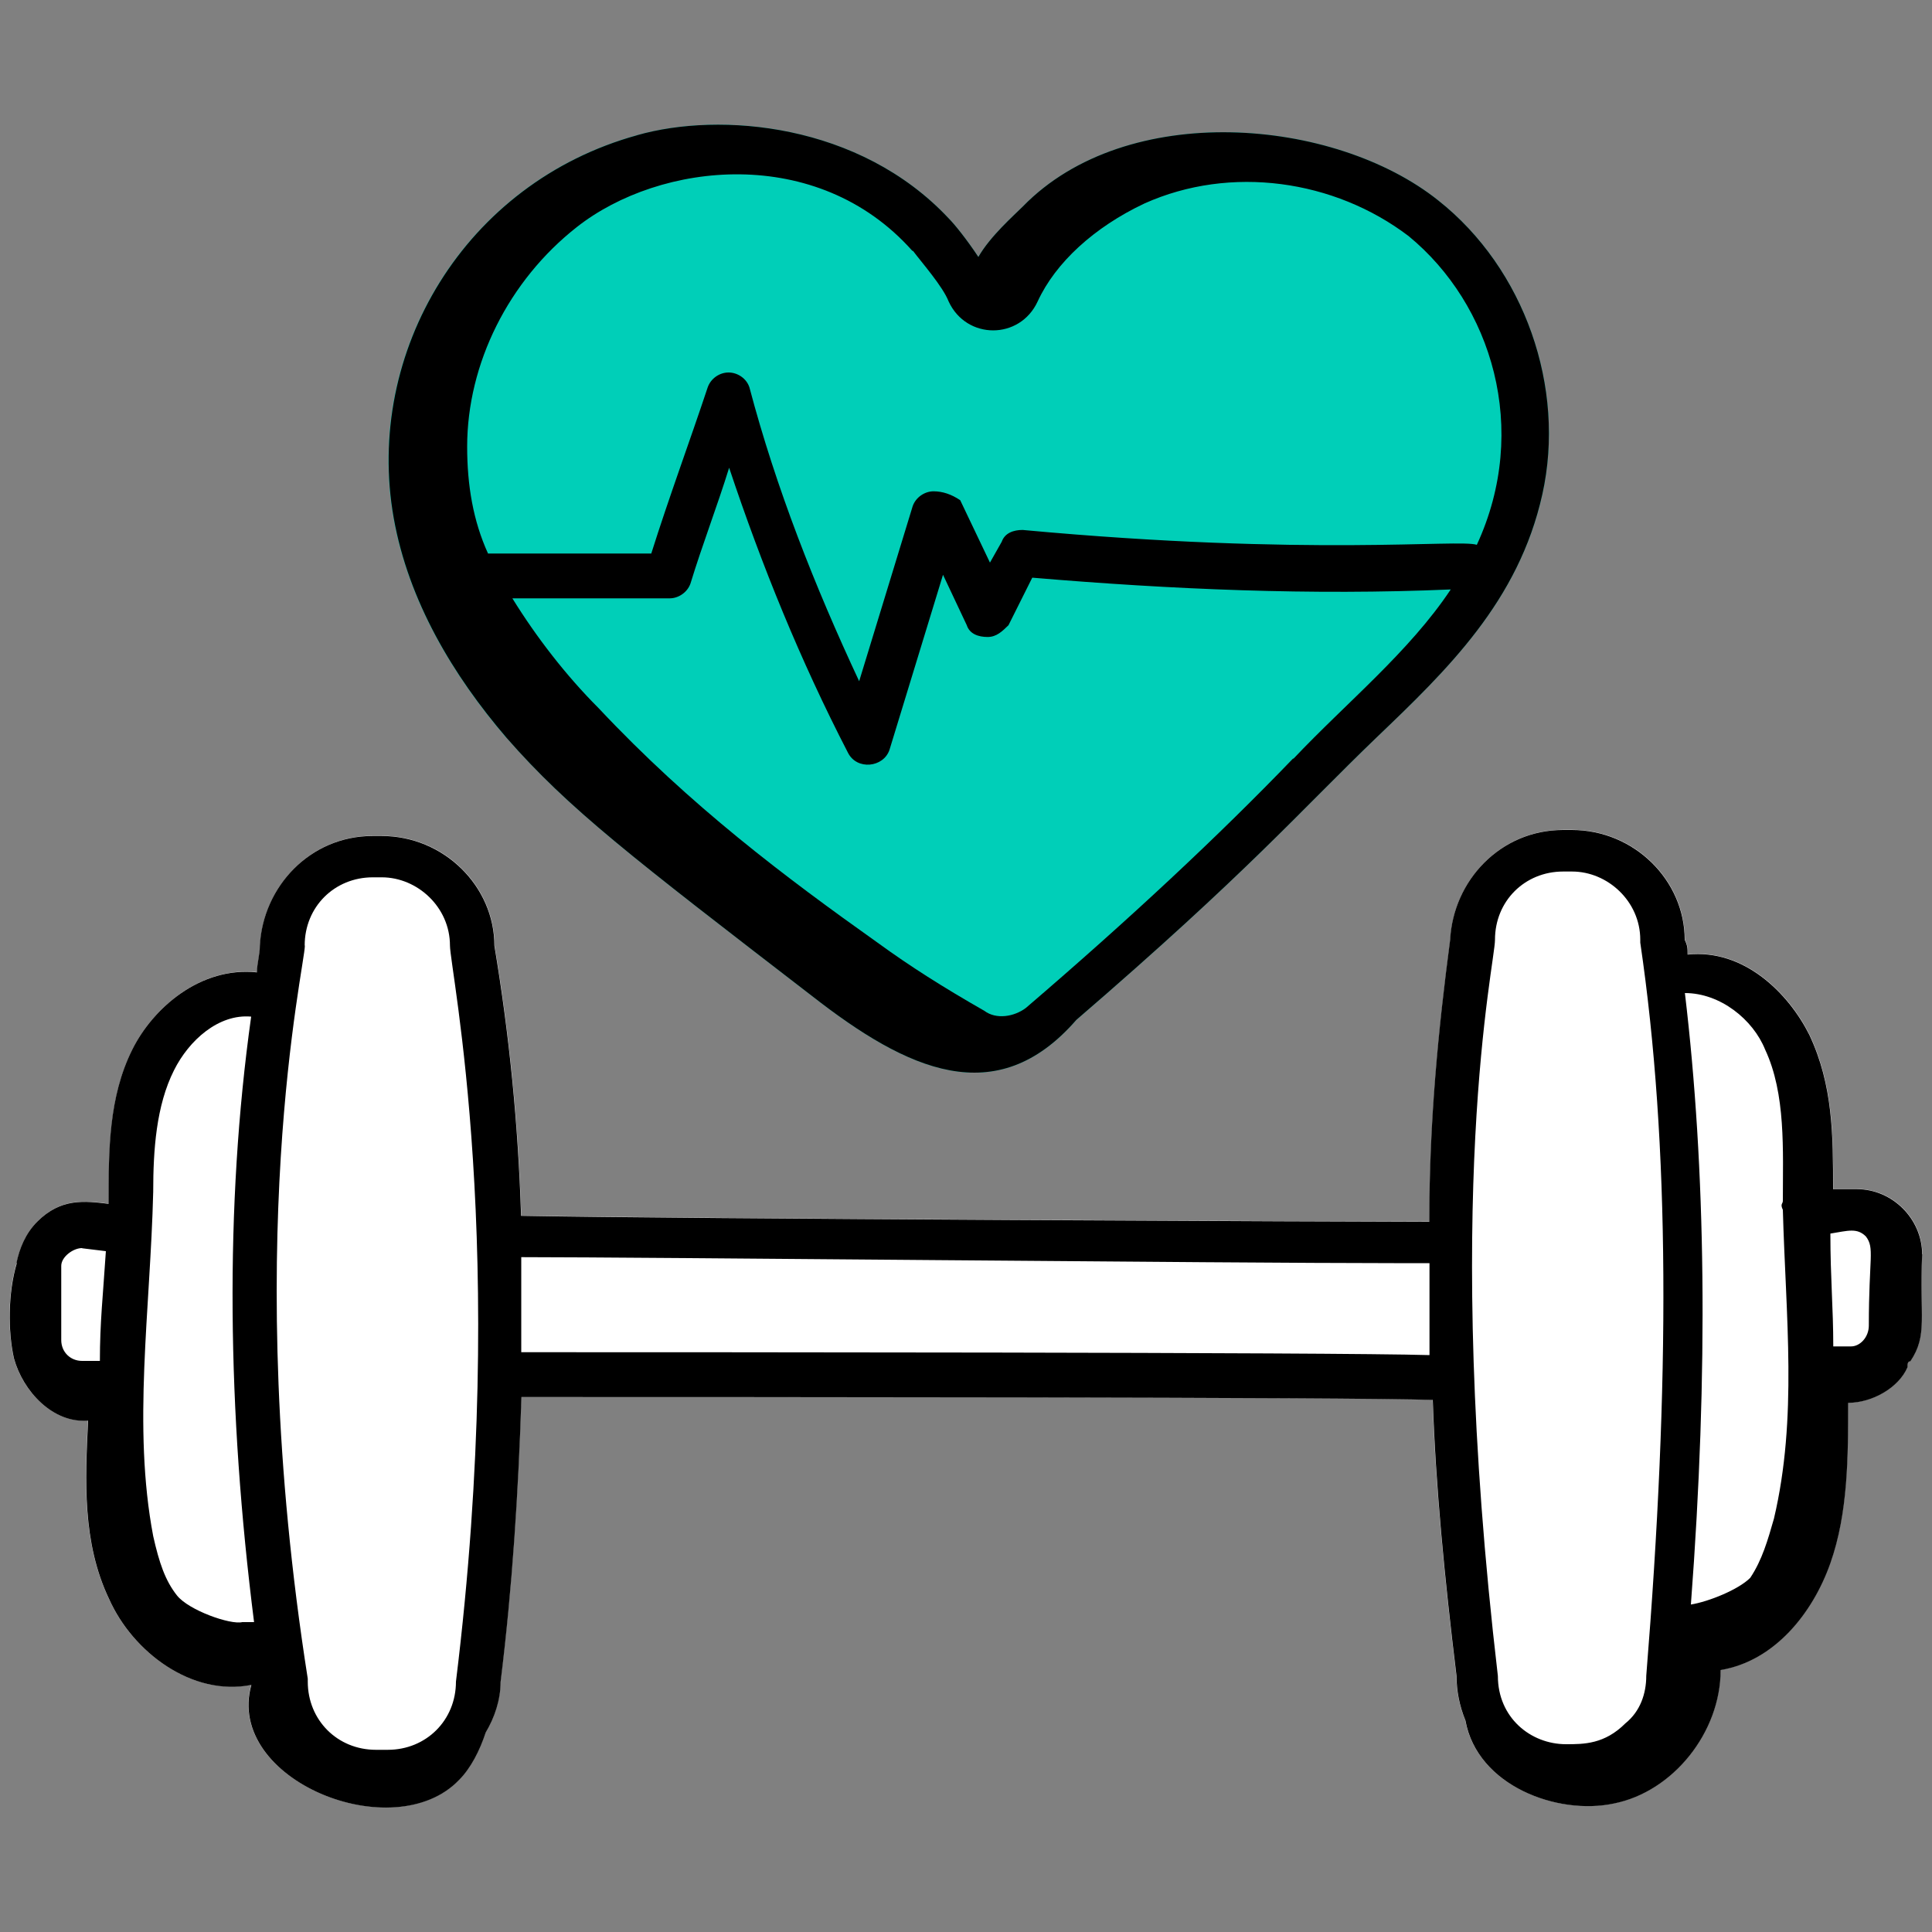
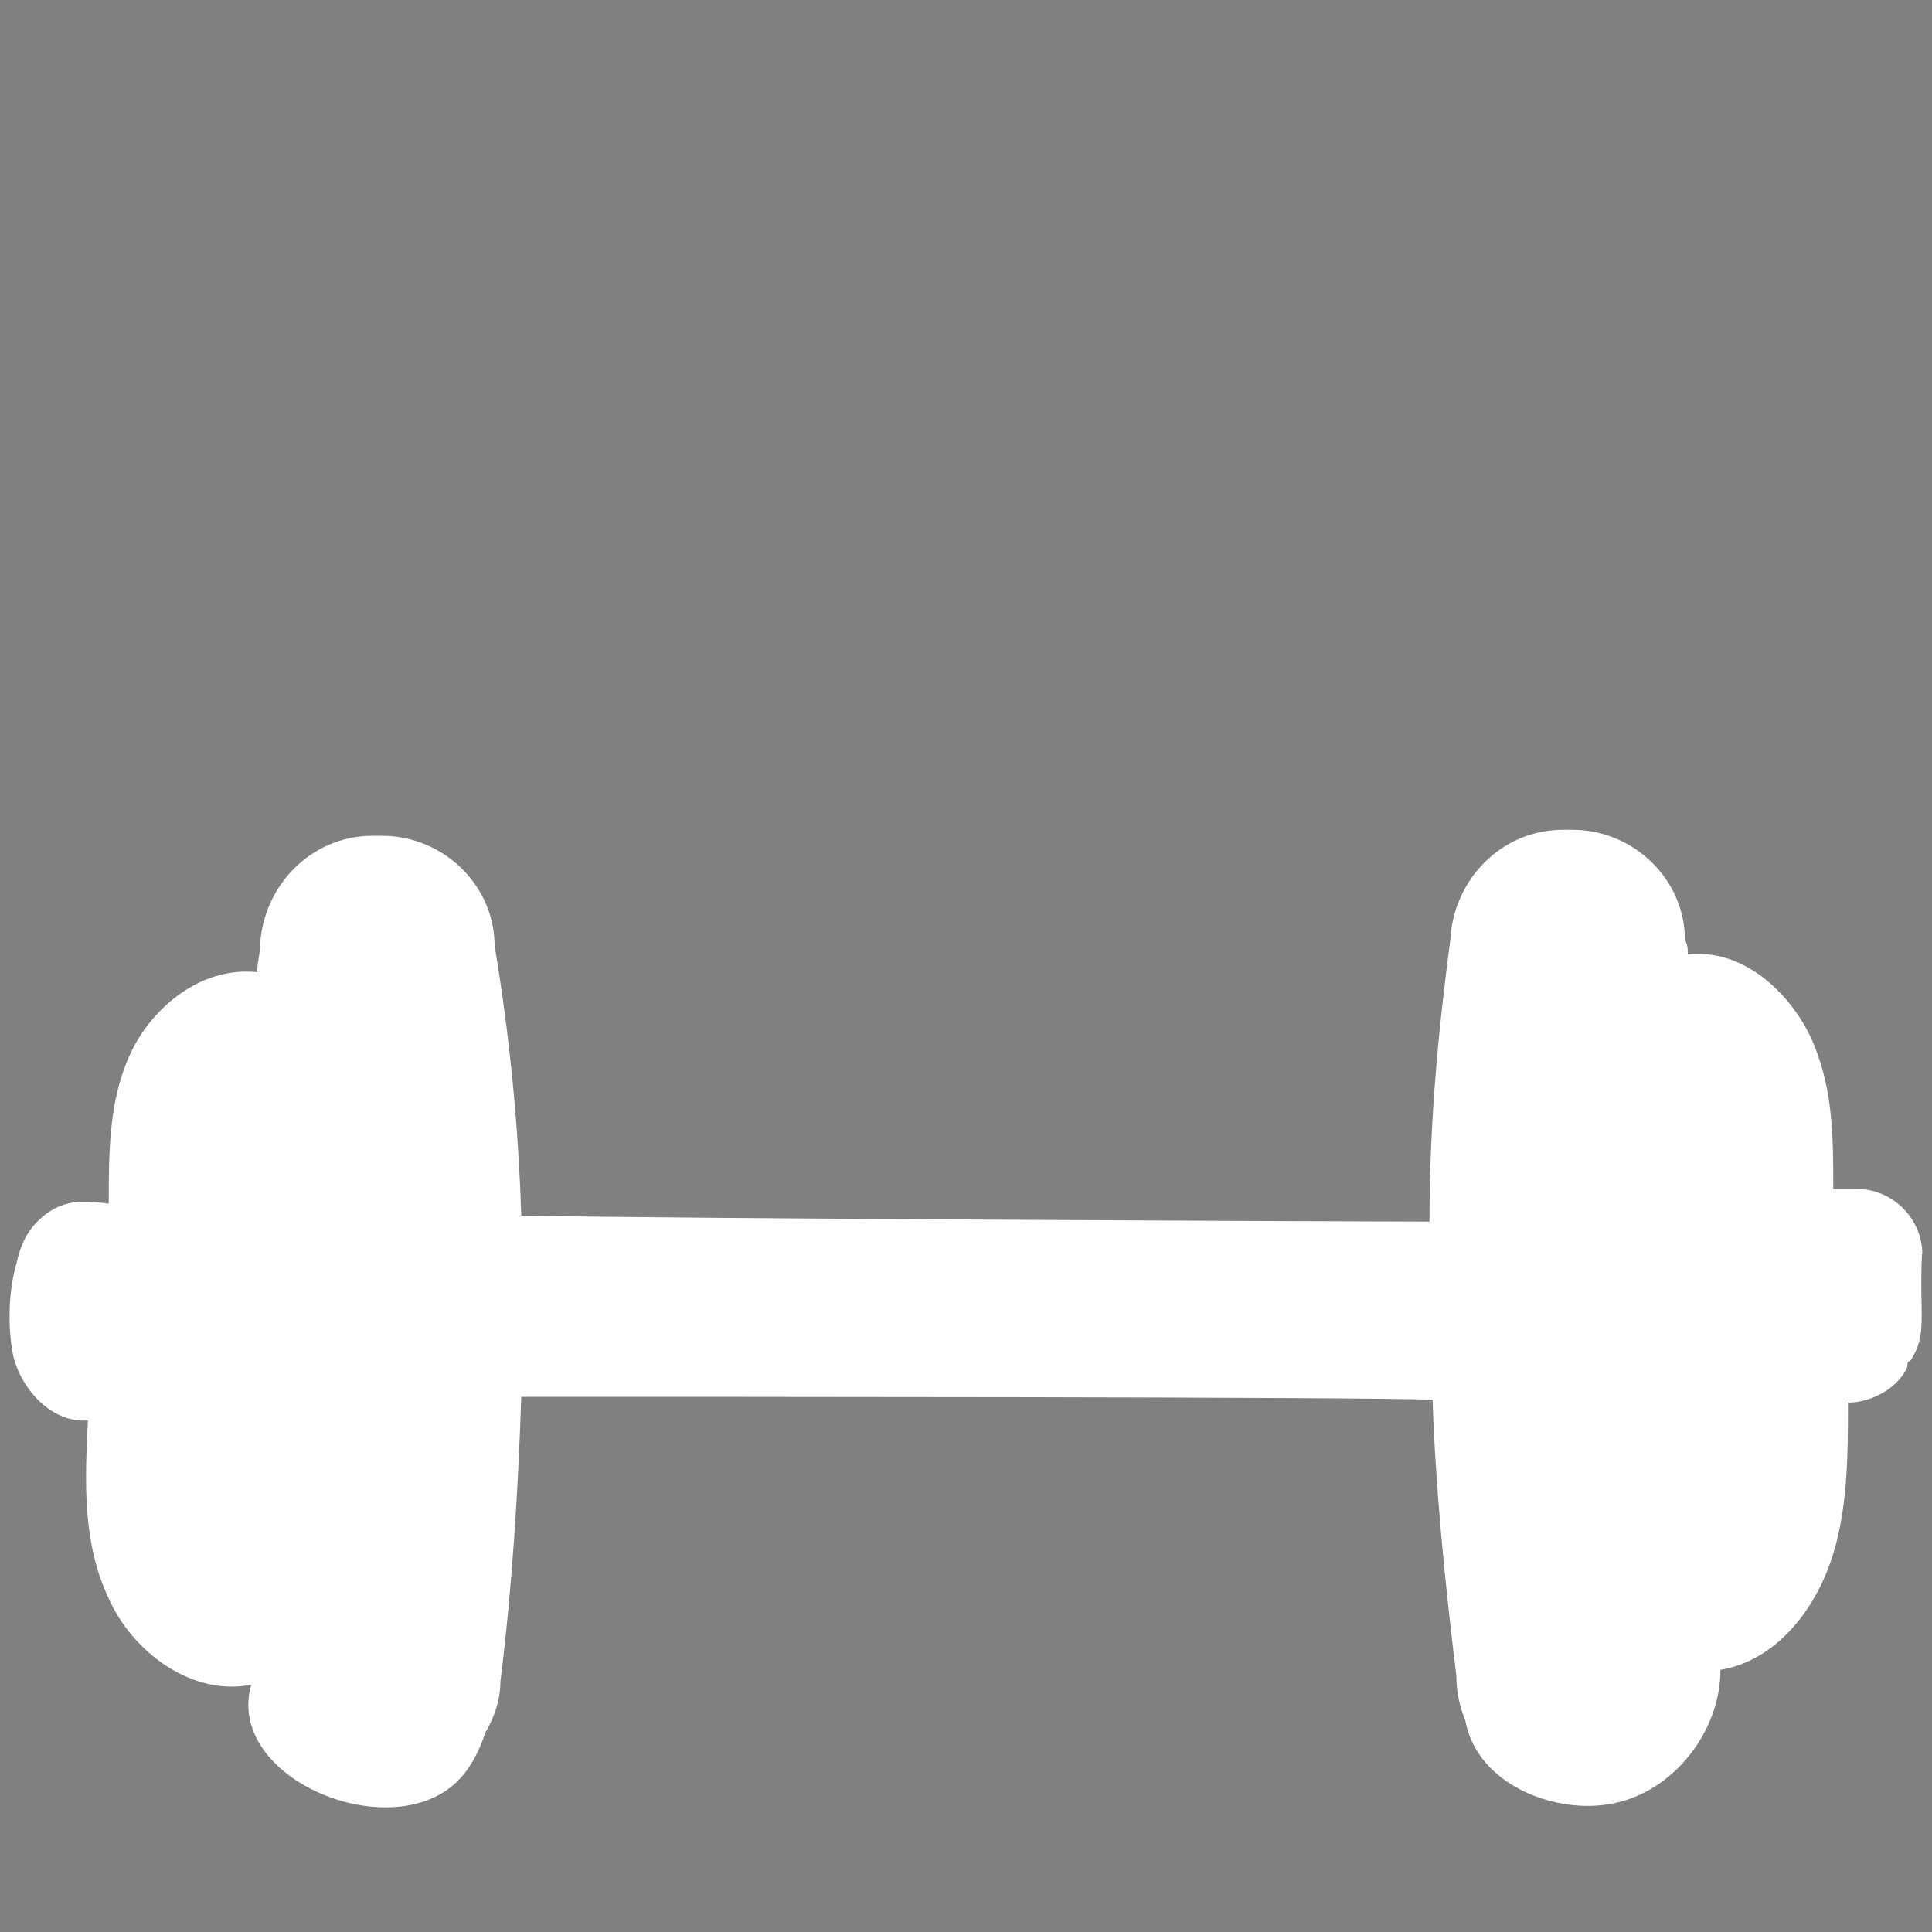
<svg xmlns="http://www.w3.org/2000/svg" id="Layer_1" viewBox="0 0 100 100">
  <rect x="0" y="0" width="100" height="100" fill="#808080" stroke="none" />
  <defs>
    <style>.cls-1{fill:#fff;}.cls-2{fill:#00cfb8;}</style>
  </defs>
  <path class="cls-1" d="M99.5,64.92c0-1.84-1.54-3.38-3.38-3.38h-1.23c0-2.77,0-5.38-1.23-7.99-1.08-2.15-3.38-4.46-6.3-4.15,0-.31,0-.46-.15-.77,0-3.07-2.61-5.68-5.84-5.68h-.46c-3.23,0-5.68,2.61-5.84,5.68-.61,4.61-1.08,9.37-1.08,14.6-3.53,0-38.87-.15-47.01-.31-.15-4.76-.61-9.37-1.38-13.98,0-3.07-2.61-5.68-5.84-5.68h-.46c-3.23,0-5.68,2.61-5.84,5.68,0,.46-.15.92-.15,1.38-2.92-.31-5.38,1.84-6.45,3.99-1.23,2.46-1.23,5.22-1.23,7.99-1.23-.15-2.46-.31-3.69.92-.61.61-.92,1.38-1.08,2.15-.46,1.54-.46,3.53-.15,4.92.46,1.69,2,3.38,3.84,3.23-.15,3.07-.31,6.3,1.08,9.22,1.23,2.77,4.3,5.07,7.37,4.46-1.38,4.92,7.37,8.45,10.75,4.92.61-.61,1.08-1.54,1.38-2.46.46-.77.77-1.69.77-2.61.61-4.92.92-9.83,1.08-14.75,10.29,0,43.17,0,47.17.15.15,4.46.61,9.22,1.23,14.29,0,.77.15,1.54.46,2.3.61,3.38,4.76,4.92,7.68,4.3,3.07-.61,5.53-3.69,5.53-6.91,2.77-.46,4.76-2.92,5.68-5.53.92-2.61.92-5.53.92-8.3,1.23,0,2.61-.77,3.07-1.84,0-.15,0-.31.15-.31.92-1.38.46-2.3.61-5.53Z" />
-   <path class="cls-2" d="M26.22,38.19c3.23,3.69,6.45,6.15,15.82,13.37,4.92,3.84,9.53,5.99,13.67,1.23,8.91-7.68,11.52-10.75,15.52-14.6,3.69-3.53,7.37-7.07,8.6-12.6,1.23-5.53-.92-11.68-5.38-15.21-5.38-4.3-16.13-5.22-21.51.31-.46.46-1.69,1.54-2.3,2.61-.61-.92-1.23-1.69-1.54-2-4.61-4.92-11.83-5.53-16.13-4.3h0c-8.91,2.46-14.13,11.22-12.6,19.82.77,4.3,3.07,8.14,5.84,11.37Z" />
  <g id="_47">
-     <path d="M.87,65.38c-.46,1.54-.46,3.53-.15,4.92.46,1.69,2,3.38,3.84,3.23-.15,3.07-.31,6.3,1.08,9.22,1.23,2.77,4.3,5.07,7.37,4.46-1.38,4.92,7.37,8.45,10.75,4.92.61-.61,1.08-1.54,1.38-2.46.46-.77.77-1.69.77-2.61.61-4.92.92-9.83,1.08-14.75,10.29,0,43.17,0,47.17.15.15,4.46.61,9.22,1.23,14.29,0,.77.15,1.54.46,2.3.61,3.38,4.76,4.92,7.68,4.3,3.07-.61,5.53-3.69,5.53-6.91,2.77-.46,4.76-2.92,5.68-5.53s.92-5.53.92-8.3c1.23,0,2.61-.77,3.07-1.84,0-.15,0-.31.15-.31.92-1.38.46-2.3.61-5.53,0-1.84-1.54-3.38-3.38-3.38h-1.23c0-2.77,0-5.38-1.23-7.99-1.08-2.15-3.38-4.46-6.3-4.15,0-.31,0-.46-.15-.77,0-3.07-2.61-5.68-5.84-5.68h-.46c-3.23,0-5.68,2.61-5.84,5.68-.61,4.61-1.08,9.37-1.08,14.6-3.53,0-38.87-.15-47.01-.31-.15-4.76-.61-9.37-1.38-13.98,0-3.07-2.61-5.68-5.84-5.68h-.46c-3.23,0-5.68,2.61-5.84,5.68,0,.46-.15.92-.15,1.38-2.92-.31-5.38,1.84-6.45,3.99-1.23,2.46-1.23,5.22-1.23,7.99-1.23-.15-2.46-.31-3.69.92-.61.61-.92,1.38-1.08,2.15h0ZM96.58,64c.46.61.15,1.08.15,4.61,0,.61-.46,1.08-.92,1.08h-.92c0-2-.15-3.53-.15-5.84.92-.15,1.38-.31,1.84.15ZM91.36,54.32c1.08,2.3.92,5.22.92,7.84,0,.15-.15.15,0,.46.15,5.53.77,10.75-.46,15.98-.31,1.08-.61,2.15-1.23,3.07-.61.61-2.15,1.23-3.07,1.38.92-12.14.77-22.58-.31-31.65,1.84,0,3.53,1.38,4.15,2.92h0ZM77.38,48.64c0-2,1.54-3.53,3.53-3.53h.46c1.84,0,3.53,1.54,3.53,3.53v.15c1.54,10.45,1.54,22.74.31,37.95,0,.92-.31,1.84-1.08,2.46-1.08,1.08-2.15,1.08-3.07,1.08-1.84,0-3.53-1.38-3.53-3.53-2.92-24.89-.15-36.87-.15-38.1ZM72.15,65.38h1.84v4.76c-4.92-.15-39.02-.15-47.01-.15v-4.92c6.3,0,36.56.31,45.17.31ZM15.77,48.94c0-2,1.54-3.53,3.53-3.53h.46c1.84,0,3.53,1.54,3.53,3.53,0,1.23,3.07,15.67.31,38.1,0,2-1.54,3.53-3.53,3.53,0,0,.31,0-.61,0-2,0-3.53-1.54-3.53-3.53v-.15c-3.53-22.43-.15-36.87-.15-37.95ZM7.93,61.69c0-2.15.15-4.46,1.08-6.3.77-1.54,2.3-2.92,3.99-2.77-1.38,9.83-1.23,20.43.15,31.34h-.61c-.61.15-2.77-.61-3.38-1.38s-.92-1.69-1.23-3.07c-1.08-5.68-.15-11.68,0-17.82ZM4.25,64.61l1.23.15c-.15,2.3-.31,3.69-.31,5.68h-.92c-.61,0-1.08-.46-1.08-1.08v-3.84c0-.46.61-.92,1.08-.92Z" />
-     <path d="M32.98,7c-8.91,2.46-14.13,11.22-12.6,19.82.77,4.3,3.07,8.14,5.84,11.37,3.23,3.69,6.45,6.15,15.82,13.37,4.92,3.84,9.53,5.99,13.67,1.23,8.91-7.68,11.52-10.75,15.52-14.6,3.69-3.53,7.37-7.07,8.6-12.6,1.23-5.53-.92-11.68-5.38-15.21-5.38-4.3-16.13-5.22-21.51.31-.46.46-1.69,1.54-2.3,2.61-.61-.92-1.23-1.69-1.54-2-4.61-4.92-11.83-5.53-16.13-4.3h0ZM66.93,39.26c-3.84,3.99-8.45,8.3-13.83,12.91-.61.46-1.54.61-2.15.15-2.15-1.23-3.84-2.3-5.53-3.53-4.76-3.38-9.68-7.07-14.44-12.14-1.69-1.69-3.23-3.69-4.46-5.68h8.14c.46,0,.92-.31,1.08-.77.61-2,1.38-3.99,2-5.99,1.69,5.07,3.69,9.99,6.15,14.75.46.92,1.84.77,2.15-.15l2.77-9.06,1.23,2.61c.15.46.61.61,1.08.61s.77-.31,1.08-.61l1.23-2.46c7.22.61,14.44.92,21.66.61-2.15,3.23-5.38,5.84-8.14,8.76h0ZM47.26,12.99c.46.61,1.54,1.84,1.84,2.61.92,2,3.69,2,4.61,0s2.92-3.84,5.53-5.07c4.46-2,9.83-1.23,13.67,1.69,4.3,3.53,6.3,9.99,3.53,15.98-.92-.31-8.6.61-23.51-.77-.46,0-.92.15-1.08.61l-.61,1.08-1.54-3.23c-.46-.31-.92-.46-1.38-.46s-.92.31-1.08.77l-2.77,9.06c-2.3-4.92-4.3-9.99-5.68-15.21-.15-.46-.61-.77-1.08-.77s-.92.31-1.08.77c-.92,2.77-2,5.68-2.92,8.6h-8.45c-.77-1.69-1.08-3.53-1.08-5.53,0-4.3,2.15-8.6,5.68-11.37,4.3-3.38,12.44-4.3,17.36,1.23h0Z" />
-   </g>
+     </g>
</svg>